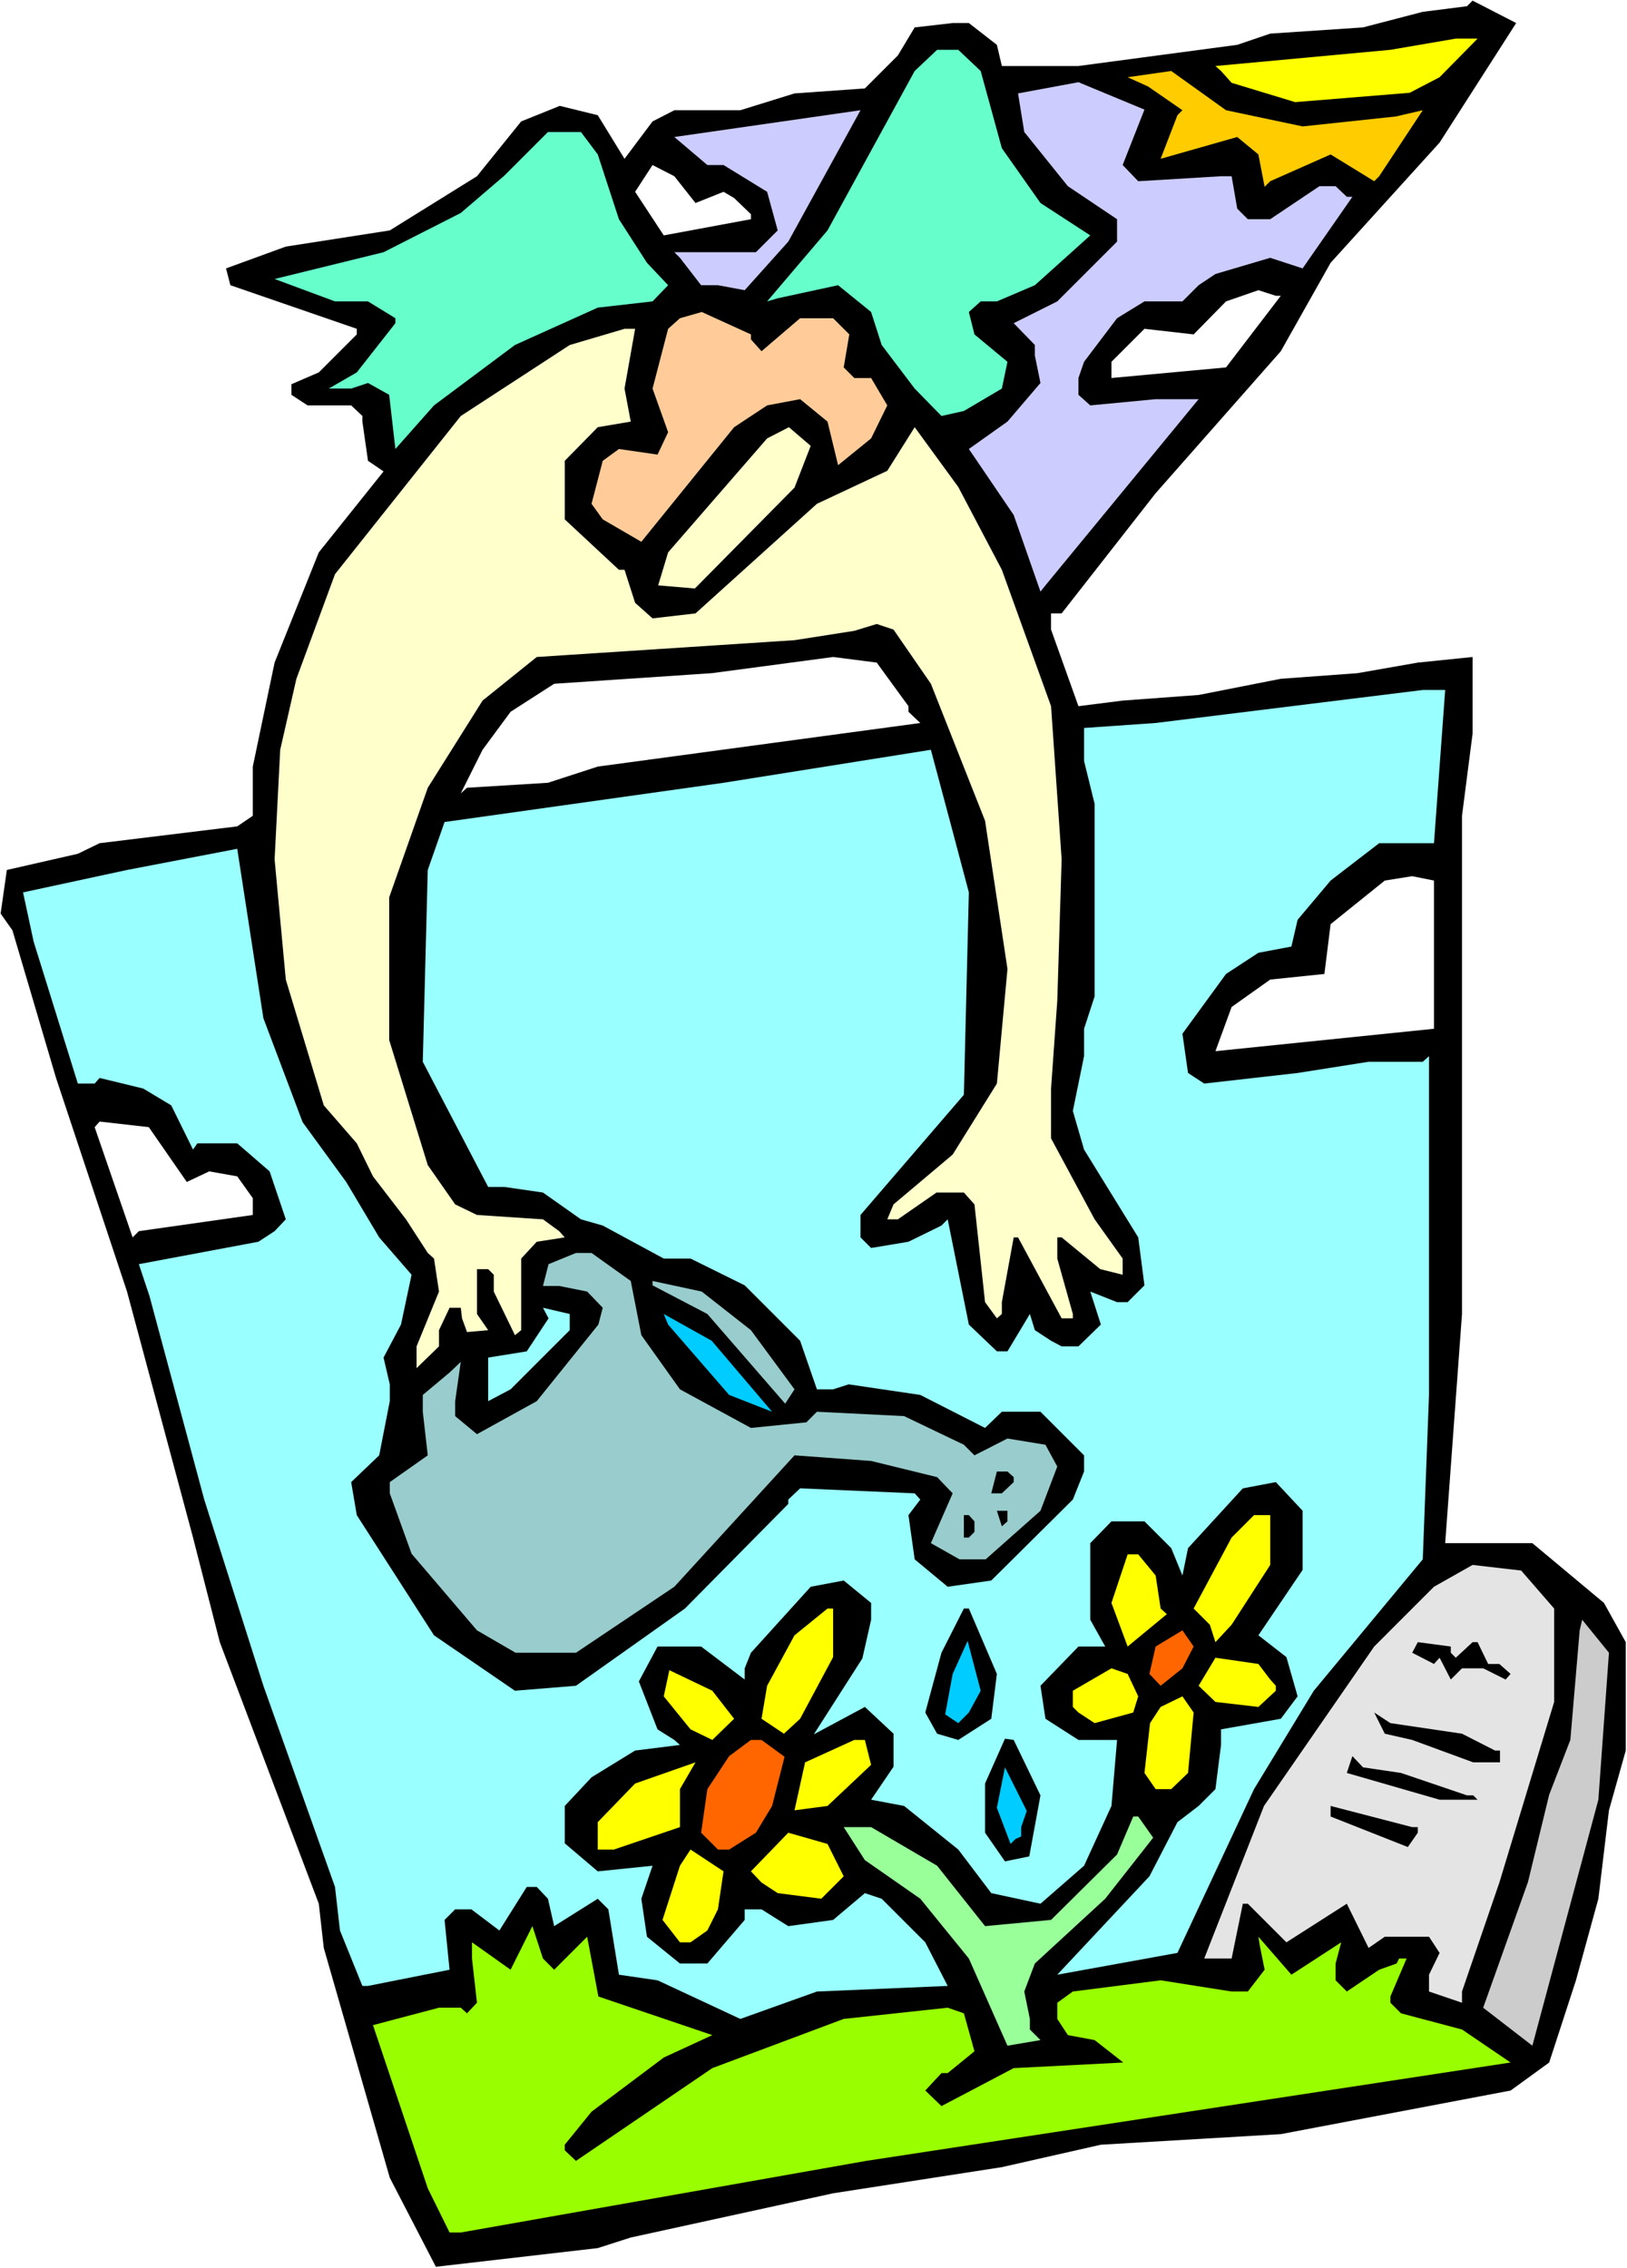
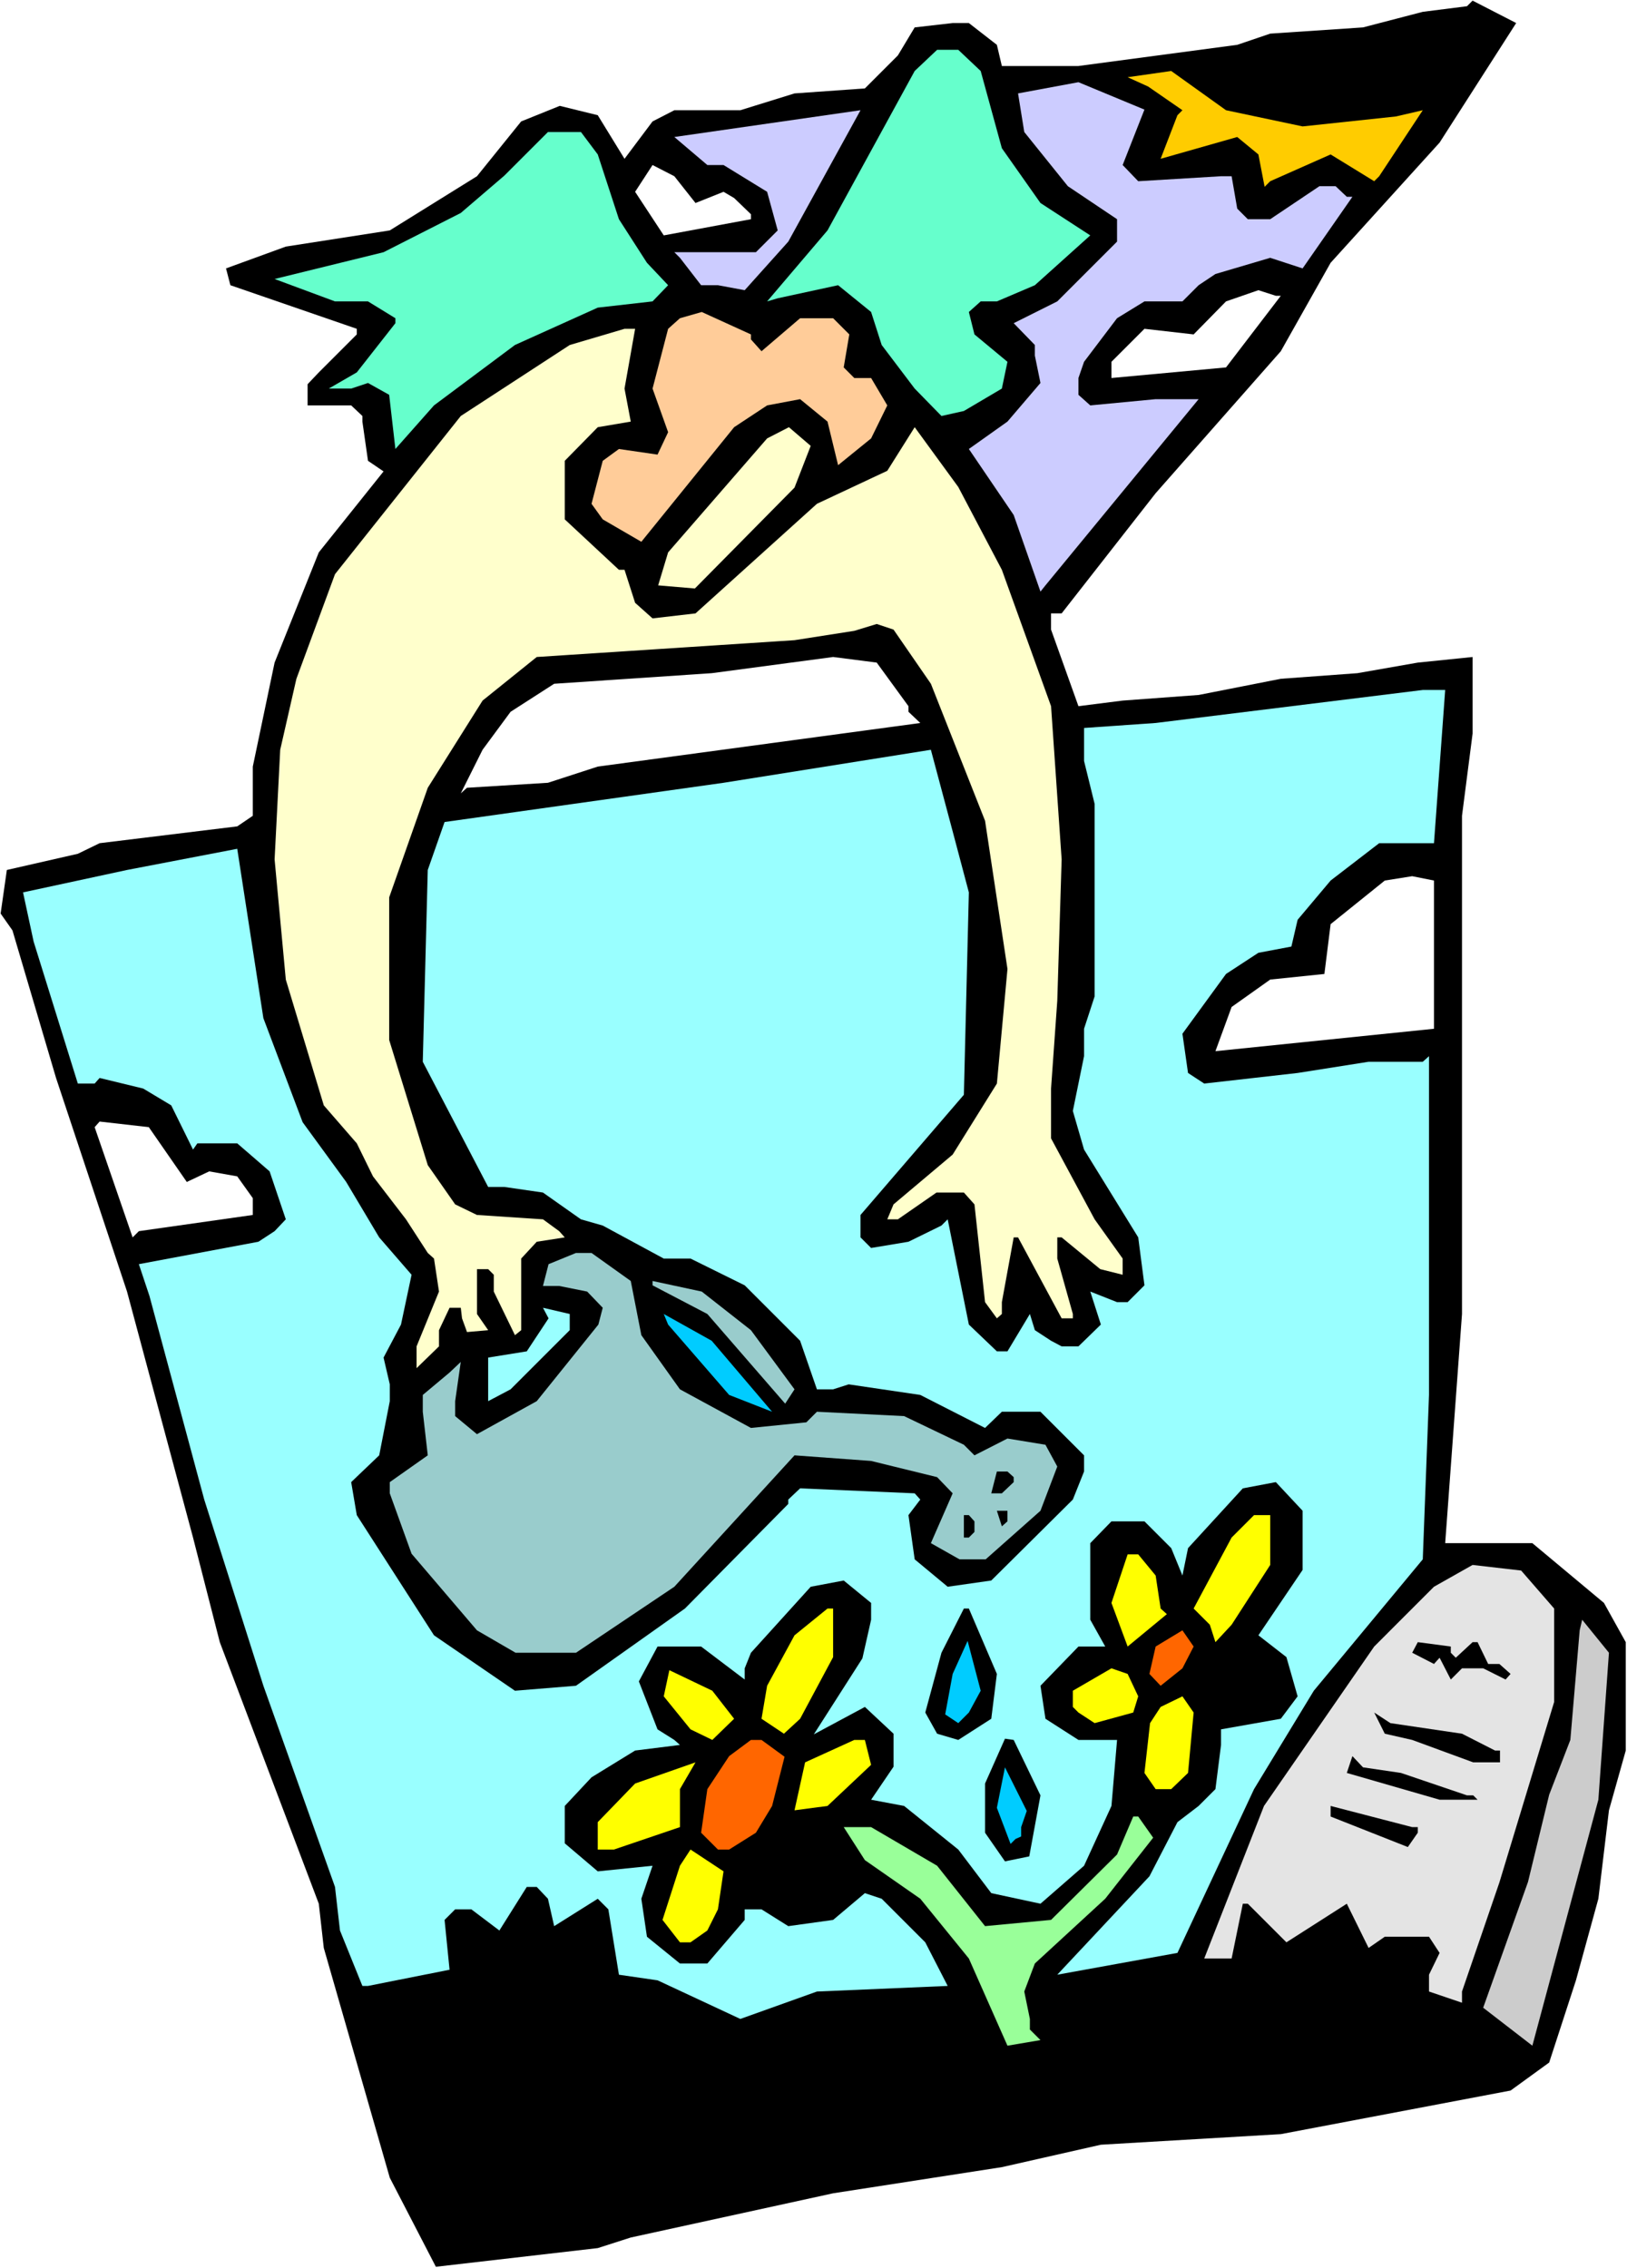
<svg xmlns="http://www.w3.org/2000/svg" xmlns:ns1="http://sodipodi.sourceforge.net/DTD/sodipodi-0.dtd" xmlns:ns2="http://www.inkscape.org/namespaces/inkscape" version="1.0" width="111.7mm" height="155.711mm" id="svg49" ns1:docname="Watering Flowers.wmf">
  <rect width="100%" height="100%" fill="#333333" stroke="none" />
  <ns1:namedview id="namedview49" pagecolor="#ffffff" bordercolor="#000000" borderopacity="0.25" ns2:showpageshadow="2" ns2:pageopacity="0.0" ns2:pagecheckerboard="0" ns2:deskcolor="#d1d1d1" ns2:document-units="mm" />
  <defs id="defs1">
    <pattern id="WMFhbasepattern" patternUnits="userSpaceOnUse" width="6" height="6" x="0" y="0" />
  </defs>
  <path style="fill:#ffffff;fill-opacity:1;fill-rule:evenodd;stroke:none" d="M 0,588.515 H 422.175 V 0 H 0 Z" id="path1" />
-   <path style="fill:#000000;fill-opacity:1;fill-rule:evenodd;stroke:none" d="m 373.543,37.004 -28.274,31.187 -12.925,22.946 -32.475,36.843 -24.397,31.187 h -2.747 v 4.201 l 7.109,19.876 11.471,-1.454 19.711,-1.454 21.327,-4.201 19.873,-1.454 15.672,-2.747 14.218,-1.454 v 19.876 l -2.747,21.33 v 129.273 l -4.362,59.466 h 22.619 l 18.58,15.513 5.655,10.18 v 28.117 l -4.362,15.513 -2.747,22.946 -5.816,21.168 -6.947,21.33 -10.017,7.272 -59.618,11.311 -46.693,2.747 -25.689,5.817 -43.785,6.787 -52.509,11.473 -8.563,2.747 -42.007,4.848 L 101.141,565.084 84.015,505.457 82.722,493.984 57.033,426.116 50.086,398.968 32.96,335.14 14.541,279.714 3.231,241.417 0.162,237.054 1.777,225.743 l 18.419,-4.201 5.655,-2.747 35.706,-4.363 4.039,-2.747 v -12.766 l 5.655,-26.986 11.471,-28.602 16.803,-21.007 -4.039,-2.747 -1.454,-10.18 v -1.454 l -2.908,-2.747 H 79.814 l -4.201,-2.747 V 99.702 L 82.722,96.631 92.578,86.774 v -1.454 l -32.798,-11.311 -1.131,-4.363 15.51,-5.656 26.982,-4.201 22.619,-14.058 11.471,-14.22 10.017,-4.04 9.856,2.424 6.947,11.311 7.271,-9.695 5.655,-2.909 h 17.126 l 14.056,-4.363 18.257,-1.293 8.563,-8.564 4.362,-7.272 9.856,-1.131 h 4.201 l 7.271,5.656 1.293,5.494 h 19.873 l 41.2,-5.494 8.563,-2.909 24.074,-1.616 15.51,-4.04 11.471,-1.454 1.454,-1.454 11.31,5.817 z" id="path2" />
-   <path style="fill:#ffff00;fill-opacity:1;fill-rule:evenodd;stroke:none" d="m 373.543,20.037 -7.755,4.04 -29.728,2.424 -16.48,-5.009 -2.747,-3.07 -1.454,-1.293 45.4,-4.201 16.965,-2.909 h 5.655 z" id="path3" />
+   <path style="fill:#000000;fill-opacity:1;fill-rule:evenodd;stroke:none" d="m 373.543,37.004 -28.274,31.187 -12.925,22.946 -32.475,36.843 -24.397,31.187 h -2.747 v 4.201 l 7.109,19.876 11.471,-1.454 19.711,-1.454 21.327,-4.201 19.873,-1.454 15.672,-2.747 14.218,-1.454 v 19.876 l -2.747,21.33 v 129.273 l -4.362,59.466 h 22.619 l 18.58,15.513 5.655,10.18 v 28.117 l -4.362,15.513 -2.747,22.946 -5.816,21.168 -6.947,21.33 -10.017,7.272 -59.618,11.311 -46.693,2.747 -25.689,5.817 -43.785,6.787 -52.509,11.473 -8.563,2.747 -42.007,4.848 L 101.141,565.084 84.015,505.457 82.722,493.984 57.033,426.116 50.086,398.968 32.96,335.14 14.541,279.714 3.231,241.417 0.162,237.054 1.777,225.743 l 18.419,-4.201 5.655,-2.747 35.706,-4.363 4.039,-2.747 v -12.766 l 5.655,-26.986 11.471,-28.602 16.803,-21.007 -4.039,-2.747 -1.454,-10.18 v -1.454 l -2.908,-2.747 H 79.814 V 99.702 L 82.722,96.631 92.578,86.774 v -1.454 l -32.798,-11.311 -1.131,-4.363 15.51,-5.656 26.982,-4.201 22.619,-14.058 11.471,-14.22 10.017,-4.04 9.856,2.424 6.947,11.311 7.271,-9.695 5.655,-2.909 h 17.126 l 14.056,-4.363 18.257,-1.293 8.563,-8.564 4.362,-7.272 9.856,-1.131 h 4.201 l 7.271,5.656 1.293,5.494 h 19.873 l 41.2,-5.494 8.563,-2.909 24.074,-1.616 15.51,-4.04 11.471,-1.454 1.454,-1.454 11.31,5.817 z" id="path2" />
  <path style="fill:#66ffcc;fill-opacity:1;fill-rule:evenodd;stroke:none" d="m 254.468,18.421 5.493,20.037 10.017,14.22 12.925,8.403 -14.379,12.927 -9.856,4.201 h -4.201 l -3.07,2.747 1.454,5.817 8.563,7.11 -1.454,6.948 -9.856,5.817 -5.816,1.293 -6.947,-7.11 -8.563,-11.311 -2.747,-8.564 -8.563,-6.948 -15.672,3.393 -2.747,0.808 15.672,-18.421 22.619,-41.367 5.816,-5.494 h 5.493 z" id="path4" />
  <path style="fill:#ffcc00;fill-opacity:1;fill-rule:evenodd;stroke:none" d="m 337.999,32.803 24.235,-2.585 6.947,-1.616 -11.31,17.129 -1.293,1.293 -11.31,-6.948 -15.672,6.948 -1.454,1.454 -1.616,-8.403 -5.493,-4.525 -19.873,5.656 4.362,-11.311 1.293,-1.293 -8.886,-6.14 -5.332,-2.424 11.31,-1.616 14.218,10.18 z" id="path5" />
  <path style="fill:#ccccff;fill-opacity:1;fill-rule:evenodd;stroke:none" d="m 291.306,42.822 4.039,4.201 21.488,-1.293 h 2.747 l 1.454,8.403 2.747,2.747 h 5.816 l 12.764,-8.564 h 4.201 l 2.908,2.747 h 1.454 l -12.925,18.583 -8.401,-2.747 -14.218,4.201 -4.362,2.909 -4.201,4.201 h -9.856 l -7.109,4.363 -8.563,11.311 -1.454,4.201 v 4.363 l 3.07,2.747 16.965,-1.616 h 11.148 l -39.746,48.316 -1.293,1.616 -6.947,-19.876 -11.633,-17.129 10.017,-7.11 8.563,-10.019 -1.454,-7.11 v -2.747 l -5.493,-5.656 11.31,-5.656 15.51,-15.513 v -5.817 l -12.764,-8.564 -11.31,-14.058 -1.616,-10.019 15.672,-2.909 17.126,7.11 z" id="path6" />
  <path style="fill:#ccccff;fill-opacity:1;fill-rule:evenodd;stroke:none" d="m 193.234,75.301 -6.947,-1.293 h -4.362 l -5.493,-7.11 -1.454,-1.454 h 21.165 l 5.655,-5.656 -2.747,-10.019 -11.31,-6.948 h -4.201 l -8.563,-7.272 48.309,-6.948 -18.742,34.096 z" id="path7" />
  <path style="fill:#66ffcc;fill-opacity:1;fill-rule:evenodd;stroke:none" d="m 155.105,40.075 5.493,16.805 7.271,11.311 5.493,5.817 -4.039,4.201 -14.218,1.616 -21.488,9.695 -21.004,15.674 -10.017,11.311 -1.616,-14.058 -5.493,-3.07 -4.362,1.454 H 85.307 L 92.578,96.631 102.595,83.866 v -1.293 l -7.109,-4.363 h -8.563 l -15.672,-5.817 28.274,-6.948 20.034,-10.18 11.31,-9.695 11.31,-11.311 h 8.563 z" id="path8" />
  <path style="fill:#ffffff;fill-opacity:1;fill-rule:evenodd;stroke:none" d="m 180.471,52.679 7.271,-2.909 2.747,1.616 4.362,4.201 v 1.293 l -22.619,4.201 -7.432,-11.311 4.524,-6.948 5.655,2.909 z" id="path9" />
  <path style="fill:#ffffff;fill-opacity:1;fill-rule:evenodd;stroke:none" d="M 332.344,76.756 318.126,95.339 288.397,98.086 V 93.884 l 8.563,-8.564 12.764,1.454 8.402,-8.564 8.401,-2.909 4.524,1.454 z" id="path10" />
  <path style="fill:#ffcc99;fill-opacity:1;fill-rule:evenodd;stroke:none" d="m 194.85,88.067 2.747,3.07 10.017,-8.564 h 8.563 l 4.201,4.201 -1.454,8.564 2.747,2.747 h 4.362 l 4.201,7.11 -4.201,8.564 -8.563,6.948 -2.747,-11.311 -7.109,-5.817 -8.563,1.616 -8.563,5.656 -24.074,29.733 -10.017,-5.817 -2.908,-4.04 2.908,-11.15 4.201,-3.07 10.017,1.454 2.747,-5.817 -4.039,-11.311 4.039,-15.513 3.07,-2.747 5.655,-1.616 12.764,5.817 z" id="path11" />
  <path style="fill:#ffffcc;fill-opacity:1;fill-rule:evenodd;stroke:none" d="m 162.052,100.833 1.616,8.564 -8.563,1.454 -8.563,8.726 v 15.19 l 14.056,13.089 h 1.454 l 2.747,8.564 4.524,4.04 11.148,-1.293 31.506,-28.44 18.257,-8.564 7.109,-11.311 11.31,15.513 11.31,21.492 12.764,35.388 2.747,39.751 -1.131,36.681 -1.616,22.784 v 12.927 l 11.31,21.007 7.271,10.18 v 4.201 l -5.816,-1.454 -10.017,-8.241 h -1.131 v 5.494 l 4.039,14.382 v 1.131 h -2.908 l -11.31,-21.007 h -1.131 l -3.07,16.805 v 3.07 l -1.293,1.131 -3.07,-4.201 -2.747,-25.37 -2.747,-3.07 h -7.109 l -10.017,6.948 h -2.747 l 1.616,-3.878 15.349,-12.927 11.471,-18.421 2.747,-29.733 -5.816,-38.459 -14.056,-35.55 -9.694,-14.058 -4.362,-1.454 -5.816,1.778 -15.51,2.424 -66.889,4.363 -14.056,11.311 -14.218,22.623 -10.017,28.44 v 37.004 l 10.017,32.48 7.109,10.18 5.655,2.747 17.126,1.131 4.201,3.07 1.454,1.616 -7.271,1.131 -4.039,4.363 v 18.583 l -1.616,1.293 -5.493,-11.311 v -4.363 l -1.454,-1.454 h -2.908 v 11.635 l 2.908,4.201 -5.493,0.485 -1.293,-3.555 -0.323,-2.747 h -2.908 l -2.747,5.817 V 349.36 l -5.816,5.656 V 349.36 l 5.816,-14.22 -1.293,-8.564 -1.616,-1.454 -5.655,-8.726 -8.563,-11.15 -4.201,-8.564 -8.563,-9.857 -9.856,-32.641 -2.908,-31.187 1.454,-28.44 4.201,-18.421 10.017,-27.147 32.637,-41.044 28.274,-18.421 14.218,-4.201 h 2.747 z" id="path12" />
  <path style="fill:#ffffcc;fill-opacity:1;fill-rule:evenodd;stroke:none" d="m 206.16,126.526 -25.851,26.178 -9.532,-0.808 2.585,-8.564 25.689,-29.571 5.655,-2.909 5.655,4.848 z" id="path13" />
  <path style="fill:#ffffff;fill-opacity:1;fill-rule:evenodd;stroke:none" d="m 235.727,183.244 v 1.454 l 3.07,2.909 -83.692,11.311 -12.925,4.201 -21.004,1.293 -1.616,1.454 5.655,-11.311 7.271,-9.857 11.31,-7.272 40.877,-2.747 31.506,-4.201 11.31,1.454 z" id="path14" />
  <path style="fill:#99ffff;fill-opacity:1;fill-rule:evenodd;stroke:none" d="m 372.089,218.794 h -14.218 l -12.602,9.695 -8.563,10.18 -1.616,6.948 -8.563,1.616 -8.401,5.494 -11.31,15.513 1.454,10.18 4.201,2.747 24.235,-2.747 18.419,-2.909 h 14.056 l 1.616,-1.454 v 87.906 l -1.616,42.66 -28.274,34.096 -15.51,25.531 -19.873,42.498 -31.182,5.656 23.912,-25.531 7.271,-14.058 5.493,-4.201 4.362,-4.363 1.454,-11.473 v -4.04 l 15.51,-2.747 4.362,-5.817 -2.908,-10.18 -7.271,-5.656 11.471,-16.967 v -15.351 l -6.947,-7.433 -8.563,1.616 -14.218,15.513 -1.454,7.11 -2.908,-7.11 -6.947,-6.948 h -8.563 l -5.493,5.656 v 19.876 l 3.878,6.948 h -6.947 l -9.856,10.18 1.293,8.564 8.563,5.494 h 10.017 l -1.454,17.129 -7.109,15.513 -11.31,9.857 -12.764,-2.747 -8.563,-11.311 -14.056,-11.311 -8.563,-1.616 5.816,-8.564 v -8.564 l -7.432,-6.948 -13.249,7.11 12.602,-19.714 2.262,-10.019 v -4.363 l -7.109,-5.817 -8.563,1.616 -15.51,17.129 -1.616,4.04 v 2.909 l -11.31,-8.564 h -11.31 l -4.847,9.049 4.847,12.443 4.362,2.747 1.454,1.293 -11.633,1.454 -11.31,6.948 -6.947,7.433 v 9.695 l 8.563,7.272 14.218,-1.454 -2.908,8.564 1.454,9.857 8.563,6.948 h 7.109 l 9.694,-11.311 v -2.747 h 4.362 l 6.947,4.363 11.633,-1.616 8.24,-6.948 4.362,1.454 11.31,11.311 5.816,11.311 -33.929,1.454 -19.873,7.11 -21.488,-10.019 -10.017,-1.454 -2.747,-16.967 -2.747,-2.747 -11.31,7.11 -1.616,-7.11 -2.908,-3.07 h -2.585 l -7.109,11.311 -7.271,-5.494 h -4.201 l -2.747,2.747 1.293,12.927 -21.165,4.201 H 94.032 L 88.216,500.932 86.923,489.621 68.343,437.427 52.994,389.111 38.776,336.271 l -2.747,-8.241 31.021,-5.817 4.201,-2.747 2.908,-3.07 -4.201,-12.443 -8.401,-7.272 h -10.34 l -1.131,1.616 -5.655,-11.473 -7.271,-4.363 -11.31,-2.747 -1.293,1.454 H 20.196 L 8.725,244.326 5.978,231.56 l 26.982,-5.817 28.597,-5.494 6.786,43.953 10.179,26.986 11.31,15.513 8.563,14.382 8.401,9.695 -2.747,12.927 -4.524,8.564 1.616,6.948 v 4.363 l -2.747,14.058 -7.271,6.948 1.454,8.564 20.034,31.187 21.004,14.382 15.834,-1.293 28.274,-20.037 26.82,-27.147 v -1.131 l 3.07,-2.909 29.728,1.293 1.454,1.616 -3.07,4.04 1.616,11.473 8.563,7.11 11.31,-1.616 21.165,-21.007 2.908,-7.272 v -4.201 l -11.31,-11.311 h -10.017 l -4.362,4.201 -16.803,-8.564 -18.58,-2.747 -4.039,1.293 h -4.201 l -4.362,-12.604 -14.379,-14.382 -14.056,-6.948 h -6.947 l -15.834,-8.564 -5.655,-1.616 -9.856,-6.948 -10.017,-1.454 h -4.201 l -16.965,-32.48 1.293,-49.77 4.362,-12.443 72.382,-10.18 53.802,-8.564 5.655,21.168 4.201,15.836 -1.293,52.517 -26.82,31.187 v 5.817 l 2.747,2.747 9.694,-1.616 8.563,-4.201 1.616,-1.616 5.493,27.309 7.271,6.948 h 2.747 l 5.816,-9.695 1.293,4.201 4.201,2.747 2.747,1.454 h 4.362 l 5.816,-5.656 -2.747,-8.564 6.947,2.747 h 2.747 l 4.362,-4.363 -1.616,-12.443 -14.056,-22.784 -2.908,-10.019 2.908,-14.22 v -7.11 l 2.747,-8.403 v -49.932 l -2.747,-11.15 v -8.564 l 18.58,-1.293 69.312,-8.564 h 5.816 z" id="path15" />
  <path style="fill:#ffffff;fill-opacity:1;fill-rule:evenodd;stroke:none" d="m 372.089,266.949 -56.71,5.817 4.201,-11.473 10.017,-7.11 14.056,-1.454 1.616,-12.927 14.056,-11.311 7.109,-1.131 5.655,1.131 z" id="path16" />
  <path style="fill:#ffffff;fill-opacity:1;fill-rule:evenodd;stroke:none" d="m 48.47,306.7 5.816,-2.747 7.271,1.293 4.039,5.656 v 4.363 l -29.567,4.201 -1.616,1.616 -9.856,-28.602 1.293,-1.454 12.764,1.454 z" id="path17" />
  <path style="fill:#99cccc;fill-opacity:1;fill-rule:evenodd;stroke:none" d="m 163.668,332.393 2.747,14.058 10.017,14.058 18.419,10.019 14.379,-1.454 2.747,-2.747 22.619,1.131 15.51,7.433 2.747,2.747 8.563,-4.363 9.856,1.616 3.07,5.656 -4.362,11.473 -14.218,12.604 h -6.786 l -7.432,-4.201 5.655,-12.927 -4.039,-4.201 -17.126,-4.201 -19.873,-1.454 -31.182,34.096 -25.528,17.129 h -15.672 l -10.017,-5.817 -16.965,-19.876 -5.655,-15.674 v -2.909 l 9.856,-6.948 -1.293,-11.311 v -4.363 l 6.947,-5.817 2.908,-2.747 -1.454,10.18 v 3.878 l 5.655,4.686 15.51,-8.564 15.995,-19.876 1.131,-4.363 -4.039,-4.201 -7.271,-1.454 h -4.201 l 1.454,-5.656 7.109,-2.909 h 4.039 z" id="path18" />
  <path style="fill:#99cccc;fill-opacity:1;fill-rule:evenodd;stroke:none" d="m 194.85,345.159 11.31,15.351 -2.424,3.717 -20.196,-23.269 -14.218,-7.433 v -1.131 l 12.764,2.747 z" id="path19" />
  <path style="fill:#99ffff;fill-opacity:1;fill-rule:evenodd;stroke:none" d="m 147.834,345.159 -15.349,15.351 -5.816,3.07 v -11.311 l 10.017,-1.616 5.655,-8.564 -1.454,-2.747 6.947,1.616 z" id="path20" />
  <path style="fill:#00ccff;fill-opacity:1;fill-rule:evenodd;stroke:none" d="m 200.343,366.327 -11.148,-4.363 -15.834,-18.26 -1.131,-2.747 12.441,6.948 z" id="path21" />
  <path style="fill:#000000;fill-opacity:1;fill-rule:evenodd;stroke:none" d="m 263.031,383.294 v 1.293 l -3.07,2.909 h -2.747 l 1.454,-5.656 h 2.747 z" id="path22" />
  <path style="fill:#000000;fill-opacity:1;fill-rule:evenodd;stroke:none" d="m 261.416,394.767 -1.454,1.293 -1.293,-4.04 h 2.747 z" id="path23" />
  <path style="fill:#000000;fill-opacity:1;fill-rule:evenodd;stroke:none" d="m 252.853,394.767 v 2.747 l -1.454,1.454 h -1.293 v -5.817 h 1.293 z" id="path24" />
  <path style="fill:#ffff00;fill-opacity:1;fill-rule:evenodd;stroke:none" d="m 329.597,406.078 -10.017,15.513 -4.201,4.525 -1.454,-4.525 -4.201,-4.201 9.856,-18.421 5.816,-5.817 h 4.201 z" id="path25" />
  <path style="fill:#ffff00;fill-opacity:1;fill-rule:evenodd;stroke:none" d="m 299.869,408.826 1.293,8.564 1.616,1.454 -10.179,8.403 -4.201,-11.311 4.201,-12.604 h 2.747 z" id="path26" />
  <path style="fill:#e4e4e4;fill-opacity:1;fill-rule:evenodd;stroke:none" d="m 403.272,417.39 v 24.239 l -14.218,46.861 -9.694,28.278 v 2.909 l -8.563,-2.909 v -4.363 l 2.747,-5.656 -2.747,-4.201 h -11.471 l -4.201,2.909 -5.655,-11.473 -15.672,10.019 -10.017,-10.019 h -1.293 l -2.908,14.22 h -7.109 l 15.51,-39.59 28.597,-41.367 15.51,-15.513 10.017,-5.656 12.602,1.454 z" id="path27" />
  <path style="fill:#ffff00;fill-opacity:1;fill-rule:evenodd;stroke:none" d="m 216.177,429.994 -8.563,15.998 -4.201,3.878 -5.816,-3.878 1.454,-8.564 7.109,-13.089 8.563,-6.948 h 1.454 z" id="path28" />
  <path style="fill:#000000;fill-opacity:1;fill-rule:evenodd;stroke:none" d="m 258.669,434.357 -1.454,11.635 -8.563,5.494 -5.493,-1.616 -3.07,-5.494 4.201,-15.513 5.816,-11.473 h 1.293 z" id="path29" />
  <path style="fill:#cccccc;fill-opacity:1;fill-rule:evenodd;stroke:none" d="m 414.743,466.998 -17.126,63.828 -12.764,-9.857 11.633,-32.641 5.493,-22.623 5.493,-14.22 2.424,-28.44 0.646,-2.747 6.947,8.564 z" id="path30" />
  <path style="fill:#ff6600;fill-opacity:1;fill-rule:evenodd;stroke:none" d="m 306.816,432.903 -5.655,4.525 -2.908,-3.07 1.616,-7.11 6.947,-4.201 2.908,4.201 z" id="path31" />
  <path style="fill:#000000;fill-opacity:1;fill-rule:evenodd;stroke:none" d="m 376.452,428.863 1.293,1.293 4.362,-4.04 h 1.293 l 2.747,5.656 h 2.908 l 2.908,2.585 -1.293,1.454 -5.816,-2.909 h -5.493 l -2.908,2.909 -2.908,-5.656 -1.454,1.616 -5.655,-2.909 1.454,-2.747 8.563,1.131 z" id="path32" />
  <path style="fill:#00ccff;fill-opacity:1;fill-rule:evenodd;stroke:none" d="m 251.399,444.376 -2.747,2.747 -3.393,-2.262 1.939,-10.503 3.878,-8.564 3.393,12.927 z" id="path33" />
-   <path style="fill:#ffff00;fill-opacity:1;fill-rule:evenodd;stroke:none" d="m 329.597,435.811 1.454,1.616 v 1.293 l -4.524,4.201 -11.148,-1.293 -4.362,-4.201 4.362,-7.272 11.148,1.616 z" id="path34" />
  <path style="fill:#ffff00;fill-opacity:1;fill-rule:evenodd;stroke:none" d="m 295.345,440.174 -1.293,4.201 -10.017,2.747 -4.201,-2.747 -1.454,-1.454 v -4.201 l 10.017,-5.817 4.201,1.454 z" id="path35" />
  <path style="fill:#ffff00;fill-opacity:1;fill-rule:evenodd;stroke:none" d="m 190.488,445.991 -5.655,5.494 -5.655,-2.747 -6.947,-8.564 1.454,-6.787 11.148,5.333 z" id="path36" />
  <path style="fill:#ffff00;fill-opacity:1;fill-rule:evenodd;stroke:none" d="m 308.27,460.05 -4.362,4.201 h -4.039 l -2.908,-4.201 1.454,-12.927 2.747,-4.201 5.655,-2.747 2.908,4.201 z" id="path37" />
  <path style="fill:#000000;fill-opacity:1;fill-rule:evenodd;stroke:none" d="m 379.36,449.87 8.563,4.363 h 1.293 v 3.07 h -6.947 l -15.834,-5.817 -7.109,-1.616 -2.747,-5.494 4.201,2.747 z" id="path38" />
  <path style="fill:#ff6600;fill-opacity:1;fill-rule:evenodd;stroke:none" d="m 203.575,455.849 -3.231,12.766 -4.201,6.948 -6.947,4.363 h -2.908 l -4.362,-4.363 1.616,-11.311 5.655,-8.564 5.655,-4.201 h 2.747 z" id="path39" />
  <path style="fill:#ffff00;fill-opacity:1;fill-rule:evenodd;stroke:none" d="m 226.032,457.949 -11.31,10.665 -8.563,1.131 2.747,-12.443 12.764,-5.817 h 2.747 z" id="path40" />
  <path style="fill:#000000;fill-opacity:1;fill-rule:evenodd;stroke:none" d="m 269.979,465.867 -2.908,15.836 -6.301,1.293 -5.17,-7.433 v -12.766 l 5.17,-11.635 2.262,0.323 z" id="path41" />
  <path style="fill:#000000;fill-opacity:1;fill-rule:evenodd;stroke:none" d="m 363.526,460.05 17.126,5.817 h 1.616 l 1.131,1.131 h -9.856 l -24.074,-6.948 1.454,-4.363 2.747,2.909 z" id="path42" />
  <path style="fill:#ffff00;fill-opacity:1;fill-rule:evenodd;stroke:none" d="m 176.431,474.108 -17.126,5.817 h -4.201 v -7.11 l 9.694,-10.019 15.672,-5.494 -4.039,6.948 z" id="path43" />
  <path style="fill:#00ccff;fill-opacity:1;fill-rule:evenodd;stroke:none" d="m 264.97,474.108 v 2.424 l -1.454,0.646 -1.293,1.293 -3.554,-9.372 2.1,-10.503 5.655,11.311 z" id="path44" />
  <path style="fill:#000000;fill-opacity:1;fill-rule:evenodd;stroke:none" d="m 367.888,474.108 v 1.454 l -2.585,3.717 -20.034,-7.918 v -2.747 l 21.165,5.494 z" id="path45" />
  <path style="fill:#99ff99;fill-opacity:1;fill-rule:evenodd;stroke:none" d="m 299.222,476.855 -12.441,15.836 -18.257,16.805 -2.747,7.272 1.454,7.11 v 2.747 l 2.747,2.747 -8.563,1.454 -10.017,-22.623 -12.602,-15.513 -14.379,-10.019 -5.493,-8.564 h 7.109 l 17.126,10.019 12.441,15.674 17.126,-1.616 17.126,-16.967 4.201,-9.857 h 1.293 z" id="path46" />
-   <path style="fill:#ffff00;fill-opacity:1;fill-rule:evenodd;stroke:none" d="m 218.924,486.874 -5.816,5.817 -11.31,-1.454 -4.201,-2.747 -2.747,-2.909 9.694,-10.019 10.179,2.909 z" id="path47" />
  <path style="fill:#ffff00;fill-opacity:1;fill-rule:evenodd;stroke:none" d="m 186.287,495.438 -2.747,5.494 -4.362,3.07 h -2.747 l -4.524,-5.817 4.524,-14.058 2.747,-4.201 8.563,5.656 z" id="path48" />
-   <path style="fill:#99ff00;fill-opacity:1;fill-rule:evenodd;stroke:none" d="m 143.795,511.113 8.563,-8.564 2.908,15.513 29.567,10.019 -12.602,5.817 -18.742,14.058 -6.947,8.564 v 1.454 l 2.908,2.747 35.383,-24.077 34.091,-12.766 26.982,-2.909 4.201,1.454 2.747,9.857 -6.947,5.656 h -1.616 l -4.201,4.525 4.201,4.04 18.742,-9.857 28.436,-1.454 -7.432,-5.817 -6.947,-1.293 -2.747,-4.201 v -4.201 l 4.039,-2.909 22.781,-2.909 18.419,2.909 h 4.201 l 4.362,-5.656 -1.293,-6.464 -0.323,-2.101 8.563,9.857 12.925,-8.403 -1.454,5.494 v 4.363 l 2.908,2.909 8.402,-5.656 4.524,-1.616 0.646,-1.293 h 1.939 l -4.201,9.857 v 1.616 l 2.747,2.747 15.834,4.201 12.602,8.564 -167.222,25.531 -105.18,18.583 h -2.908 l -5.655,-11.473 -14.218,-42.337 17.126,-4.525 h 5.655 l 1.616,1.454 2.585,-2.747 -1.293,-11.473 v -4.201 l 10.017,7.11 5.655,-11.311 2.747,8.403 z" id="path49" />
</svg>